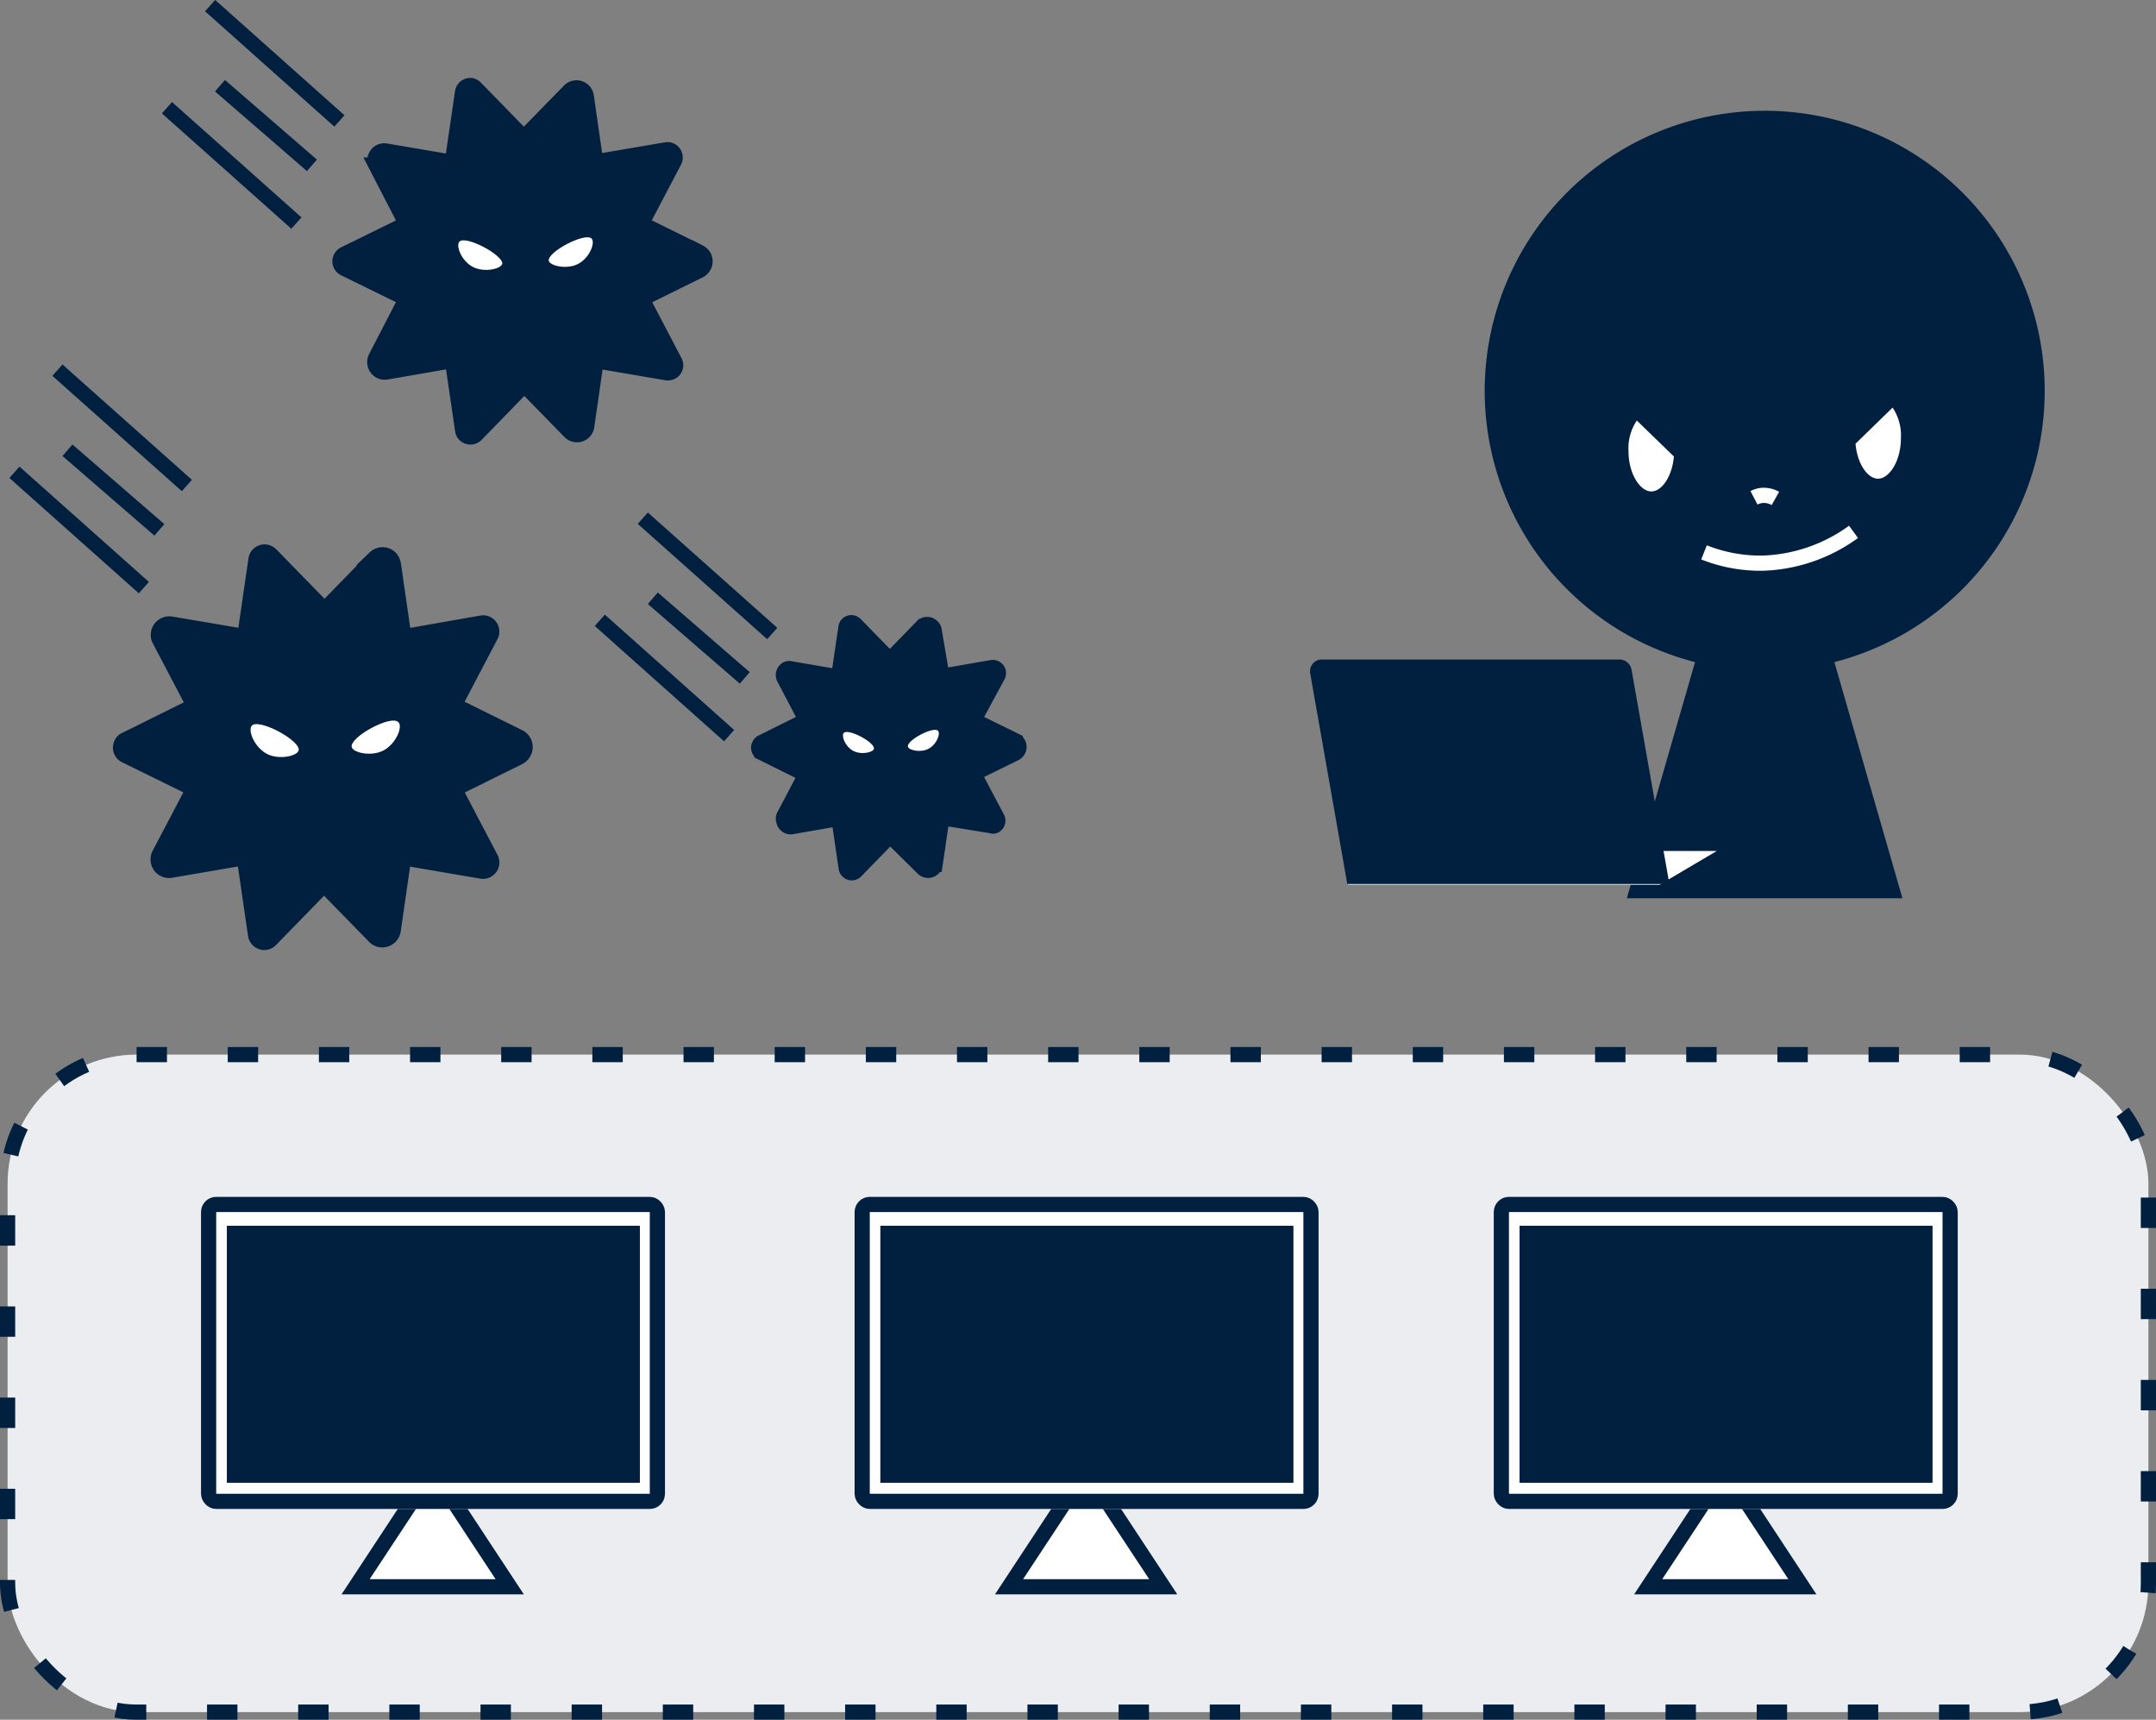
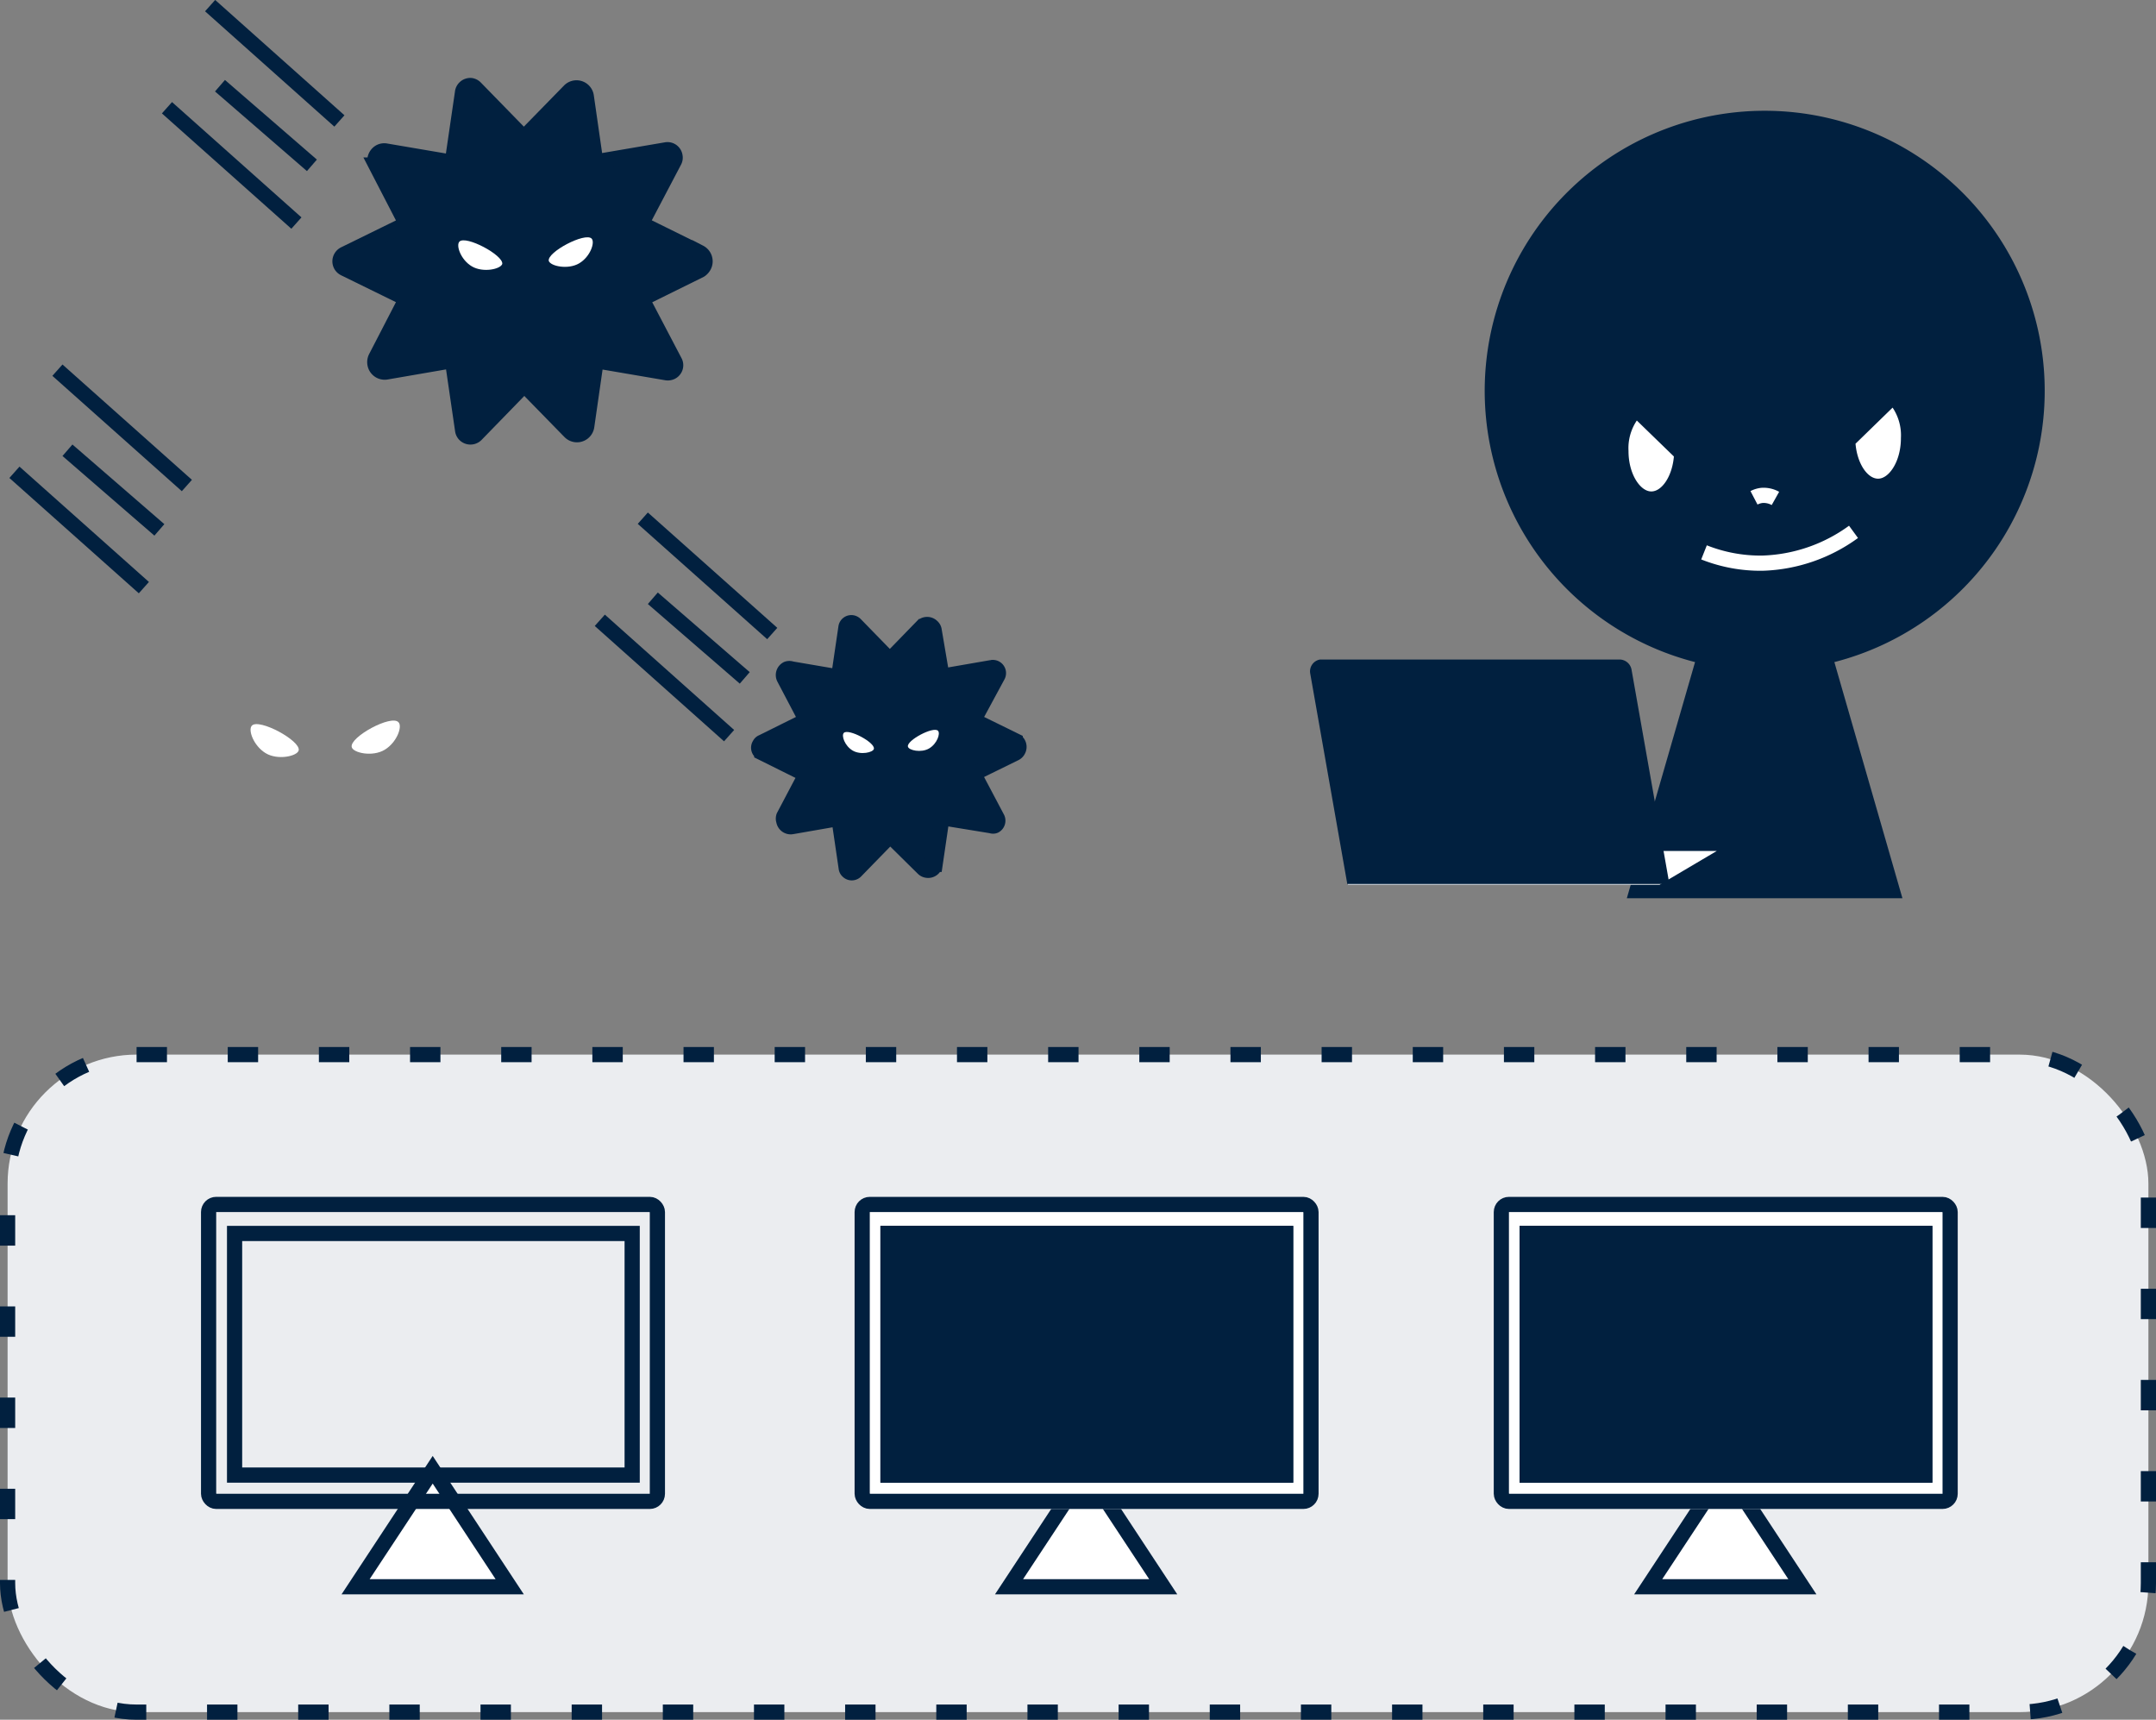
<svg xmlns="http://www.w3.org/2000/svg" id="レイヤー_1" data-name="レイヤー 1" viewBox="0 0 141.91 113.17">
  <rect x="0" y="0" width="141.91" height="113.17" fill="#808080" stroke="none" />
  <g id="グループ_1748" data-name="グループ 1748">
    <path id="パス_6412" data-name="パス 6412" d="M46.08,17.78l-3.83,1.89,2.16,4.12a.5.5,0,0,1-.21.69.54.54,0,0,1-.33.05l-4.63-.79-.62,4.31a.65.65,0,0,1-.74.55.66.66,0,0,1-.37-.19l-3-3.07-3.18,3.27a.53.53,0,0,1-.73,0,.51.51,0,0,1-.15-.3l-.67-4.58-4.35.75a.65.65,0,0,1-.75-.53.67.67,0,0,1,.06-.42l2-3.87-4.08-2a.52.52,0,0,1-.23-.69.53.53,0,0,1,.23-.24l4.08-2-2-3.87A.66.66,0,0,1,25,10a.62.62,0,0,1,.42-.06l4.35.74.67-4.58A.52.52,0,0,1,31,5.63a.52.52,0,0,1,.3.16l3.18,3.26,3-3.07a.65.65,0,0,1,1.11.36l.62,4.31,4.63-.79a.5.5,0,0,1,.59.42.48.48,0,0,1-.05.33l-2.16,4.11,3.83,1.89a.66.66,0,0,1,.29.88A.74.74,0,0,1,46.08,17.78Z" fill="#01203f" stroke="#01203f" stroke-linecap="round" stroke-miterlimit="10" />
    <path id="パス_6413" data-name="パス 6413" d="M30.24,15.9c-.24.25.09,1.2.82,1.63s1.88.19,2-.16C33.14,16.79,30.66,15.47,30.24,15.9Z" fill="#fff" />
    <path id="パス_6414" data-name="パス 6414" d="M38.94,15.7c.24.25-.09,1.2-.82,1.63s-1.88.19-2-.16C36,16.59,38.51,15.27,38.94,15.7Z" fill="#fff" />
  </g>
  <g id="グループ_1749" data-name="グループ 1749">
-     <path id="パス_6412-2" data-name="パス 6412-2" d="M34.16,49.83l-4.25,2.1,2.4,4.57a.58.58,0,0,1-.25.77.54.54,0,0,1-.35.06l-5.14-.88-.69,4.78a.73.73,0,0,1-.82.61.71.71,0,0,1-.41-.21l-3.32-3.4L17.8,61.85a.57.57,0,0,1-.81,0,.59.59,0,0,1-.17-.33l-.74-5.08-4.83.83a.72.72,0,0,1-.83-.59.73.73,0,0,1,.07-.46l2.26-4.3L8.23,49.7A.57.57,0,0,1,8,48.93a.49.49,0,0,1,.26-.25l4.52-2.24-2.26-4.3a.71.71,0,0,1,.3-1,.67.67,0,0,1,.46-.07l4.83.82.74-5.08a.57.57,0,0,1,.65-.48.62.62,0,0,1,.33.17l3.53,3.62,3.32-3.41a.72.72,0,0,1,1,0,.81.81,0,0,1,.21.41l.69,4.78L31.7,41a.57.57,0,0,1,.66.47.56.56,0,0,1-.06.36l-2.4,4.57,4.25,2.1a.73.73,0,0,1,.33,1A.76.76,0,0,1,34.16,49.83Z" fill="#01203f" stroke="#01203f" stroke-linecap="round" stroke-miterlimit="10" />
    <path id="パス_6413-2" data-name="パス 6413-2" d="M16.58,47.75c-.27.27.1,1.32.9,1.81s2.09.2,2.18-.18C19.8,48.74,17.05,47.26,16.58,47.75Z" fill="#fff" />
    <path id="パス_6414-2" data-name="パス 6414-2" d="M26.23,47.53c.27.27-.1,1.32-.91,1.81s-2.09.2-2.17-.18C23,48.51,25.76,47,26.23,47.53Z" fill="#fff" />
  </g>
  <g id="グループ_1750" data-name="グループ 1750">
    <path id="パス_6412-3" data-name="パス 6412-3" d="M66.82,49.57l-2.73,1.34,1.55,2.93a.38.38,0,0,1-.16.5.31.31,0,0,1-.23,0L62,53.81l-.45,3.07a.46.46,0,0,1-.52.39.43.43,0,0,1-.27-.13L58.59,55l-2.27,2.33a.36.36,0,0,1-.51,0,.33.33,0,0,1-.11-.2l-.48-3.27-3.1.54a.46.46,0,0,1-.53-.38.45.45,0,0,1,0-.3l1.45-2.75-2.9-1.44A.36.36,0,0,1,50,49a.3.3,0,0,1,.17-.16l2.9-1.44-1.45-2.76a.45.45,0,0,1,.19-.62.42.42,0,0,1,.29,0l3.1.53.48-3.26a.36.36,0,0,1,.41-.31.39.39,0,0,1,.21.11l2.27,2.33,2.13-2.19a.46.46,0,0,1,.65,0,.42.42,0,0,1,.14.27L62,44.5l3.29-.57a.37.37,0,0,1,.39.53L64.09,47.4l2.73,1.34a.46.46,0,0,1,.2.62A.45.45,0,0,1,66.82,49.57Z" fill="#01203f" stroke="#01203f" stroke-linecap="round" stroke-miterlimit="10" />
    <path id="パス_6413-3" data-name="パス 6413-3" d="M55.54,48.23c-.17.18.06.85.58,1.16s1.35.13,1.4-.11C57.61,48.86,55.84,47.92,55.54,48.23Z" fill="#fff" />
    <path id="パス_6414-3" data-name="パス 6414-3" d="M61.74,48.09c.17.18-.06.85-.58,1.16s-1.35.13-1.4-.12C59.67,48.72,61.44,47.78,61.74,48.09Z" fill="#fff" />
  </g>
  <g id="グループ_1751" data-name="グループ 1751">
    <g id="多角形_6" data-name="多角形 6">
      <path d="M64.31,106.89H54.16l5.08-7.69Z" fill="#fff" />
-       <path d="M59.24,100.11l-4.15,6.28h8.3l-4.15-6.28m0-1.82,6,9.1h-12Z" fill="#1e2038" />
    </g>
    <g id="長方形_2483" data-name="長方形 2483">
      <rect x="44" y="81.24" width="30.54" height="20.54" rx="10" fill="#fff" />
      <rect x="44.5" y="81.74" width="29.54" height="19.54" rx="9.5" fill="none" stroke="#01203f" />
    </g>
    <g id="長方形_2484" data-name="長方形 2484">
      <rect x="45.7" y="83.14" width="27.17" height="16.9" rx="8.45" fill="#1e2039" />
      <rect x="46.2" y="83.64" width="26.17" height="15.9" rx="7.95" fill="none" stroke="#1e2038" />
    </g>
  </g>
  <rect id="長方形_2533" data-name="長方形 2533" x="0.5" y="69.4" width="140.91" height="43.27" rx="8.49" fill="#ebedf0" stroke="#01203f" stroke-miterlimit="10" stroke-dasharray="2 4" />
  <g id="多角形_6-2" data-name="多角形 6-2">
    <path d="M76.56,104.42H66.41l5.08-7.7Z" fill="#fff" />
    <path d="M71.49,97.63l-4.15,6.29h8.3l-4.15-6.29m0-1.82,6,9.11h-12Z" fill="#01203f" />
  </g>
  <g id="長方形_2483-2" data-name="長方形 2483-2">
    <rect x="56.25" y="78.76" width="30.54" height="20.54" rx="1" fill="#fff" />
    <rect x="56.75" y="79.26" width="29.54" height="19.54" rx="0.5" fill="none" stroke="#01203f" />
  </g>
  <g id="長方形_2484-2" data-name="長方形 2484-2">
    <rect x="57.95" y="80.67" width="27.17" height="16.9" fill="#01203f" />
    <rect x="58.45" y="81.17" width="26.17" height="15.9" fill="none" stroke="#01203f" />
  </g>
  <g id="多角形_6-3" data-name="多角形 6-3">
    <path d="M33.55,104.42H23.4l5.08-7.7Z" fill="#fff" />
    <path d="M28.48,97.63l-4.15,6.29h8.29l-4.14-6.29m0-1.82,6,9.11h-12Z" fill="#01203f" />
  </g>
  <g id="長方形_2483-3" data-name="長方形 2483-3">
-     <rect x="13.23" y="78.76" width="30.54" height="20.54" rx="1" fill="#fff" />
    <rect x="13.73" y="79.26" width="29.54" height="19.54" rx="0.5" fill="none" stroke="#01203f" />
  </g>
  <g id="長方形_2484-3" data-name="長方形 2484-3">
-     <rect x="14.94" y="80.67" width="27.17" height="16.9" fill="#01203f" />
    <rect x="15.44" y="81.17" width="26.17" height="15.9" fill="none" stroke="#01203f" />
  </g>
  <g id="多角形_6-4" data-name="多角形 6-4">
    <path d="M118.64,104.42H108.49l5.07-7.7Z" fill="#fff" />
    <path d="M113.56,97.63l-4.15,6.29h8.3l-4.15-6.29m0-1.82,6,9.11h-12Z" fill="#01203f" />
  </g>
  <g id="長方形_2483-4" data-name="長方形 2483-4">
    <rect x="98.32" y="78.76" width="30.54" height="20.54" rx="1" fill="#fff" />
    <rect x="98.82" y="79.26" width="29.54" height="19.54" rx="0.5" fill="none" stroke="#01203f" />
  </g>
  <g id="長方形_2484-4" data-name="長方形 2484-4">
    <rect x="100.02" y="80.67" width="27.17" height="16.9" fill="#01203f" />
    <rect x="100.52" y="81.17" width="26.17" height="15.9" fill="none" stroke="#01203f" />
  </g>
  <line id="線_1119" data-name="線 1119" x1="13.83" y1="0.37" x2="22.34" y2="7.96" fill="none" stroke="#01203f" stroke-width="1" />
  <line id="線_1120" data-name="線 1120" x1="14.48" y1="5.64" x2="20.53" y2="10.88" fill="none" stroke="#01203f" />
  <line id="線_1121" data-name="線 1121" x1="10.99" y1="7.09" x2="19.51" y2="14.68" fill="none" stroke="#01203f" stroke-width="1" />
  <line id="線_1122" data-name="線 1122" x1="3.78" y1="24.36" x2="12.3" y2="31.95" fill="none" stroke="#01203f" stroke-width="1" />
  <line id="線_1123" data-name="線 1123" x1="4.44" y1="29.63" x2="10.49" y2="34.87" fill="none" stroke="#01203f" />
  <line id="線_1124" data-name="線 1124" x1="0.95" y1="31.08" x2="9.47" y2="38.67" fill="none" stroke="#01203f" stroke-width="1" />
  <line id="線_1125" data-name="線 1125" x1="42.31" y1="34.1" x2="50.83" y2="41.69" fill="none" stroke="#01203f" stroke-width="1" />
  <line id="線_1126" data-name="線 1126" x1="42.97" y1="39.37" x2="49.02" y2="44.61" fill="none" stroke="#01203f" />
  <line id="線_1127" data-name="線 1127" x1="39.48" y1="40.82" x2="47.99" y2="48.41" fill="none" stroke="#01203f" stroke-width="1" />
  <g id="グループ_1755" data-name="グループ 1755">
    <path id="パス_2816" data-name="パス 2816" d="M120.74,43.57l4.48,15.54H107.08l4.49-15.54a18.43,18.43,0,1,1,9.17,0Z" fill="#01203f" />
    <path id="パス_2819" data-name="パス 2819" d="M110.69,29.84c-.06,1.65-.93,3-2,3s-2-1.41-2-3.15a3.76,3.76,0,0,1,1-2.76Z" fill="#fff" stroke="#01203f" stroke-miterlimit="10" />
    <path id="パス_2820" data-name="パス 2820" d="M116.86,32.8a1.59,1.59,0,0,0-.88-.2,1.47,1.47,0,0,0-.53.16" fill="#474646" stroke="#fff" stroke-miterlimit="10" />
    <path id="パス_2821" data-name="パス 2821" d="M122,35a10.72,10.72,0,0,1-6,2.06,10.07,10.07,0,0,1-3.84-.71" fill="none" stroke="#fff" stroke-miterlimit="10" stroke-width="1" />
    <path id="パス_2823" data-name="パス 2823" d="M121.62,29c.06,1.66.93,3,2,3s2-1.42,2-3.16a3.77,3.77,0,0,0-1-2.76Z" fill="#fff" stroke="#01203f" stroke-miterlimit="10" />
  </g>
  <g id="グループ_1756" data-name="グループ 1756">
    <path id="パス_6252" data-name="パス 6252" d="M114,55.84h0L110,58.22H88.72V55.84Z" fill="#01203f" />
    <path id="パス_6253" data-name="パス 6253" d="M113,56h0l-3.76,2.22H88.72V56Z" fill="#fff" />
    <path id="パス_6254" data-name="パス 6254" d="M109.88,58.17H88.68L86.24,44.32a.79.79,0,0,1,.65-.92h19.7a.81.81,0,0,1,.8.67Z" fill="#01203f" />
  </g>
</svg>